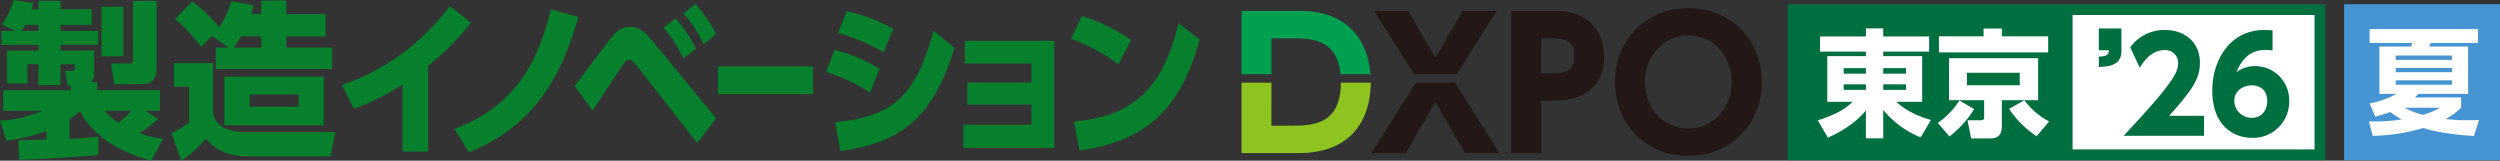
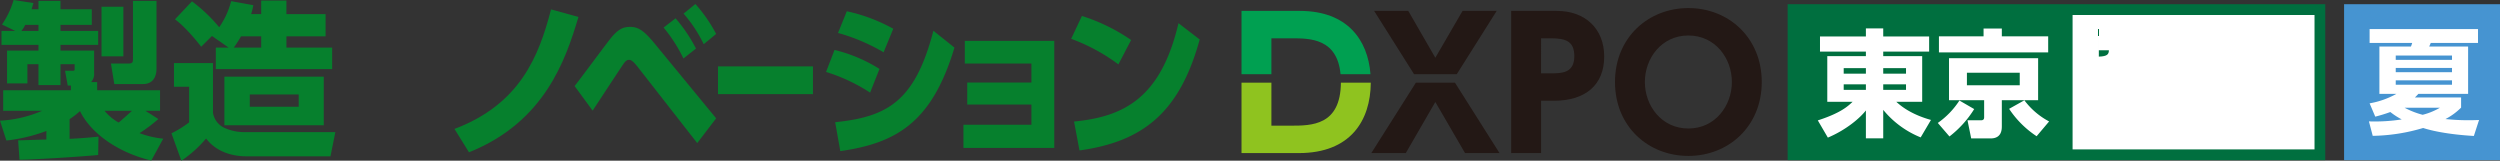
<svg xmlns="http://www.w3.org/2000/svg" width="929.999" height="59.78" viewBox="0 0 929.999 59.78">
  <rect x="0" y="0" width="929.999" height="59.78" fill="#333333" stroke="none" />
  <g id="logo-mfg-dxpo-tokyo" transform="translate(-321.388 -1089.35)">
    <g id="logo-tokyo" transform="translate(986.386 1090.92)">
      <rect id="長方形_2099" data-name="長方形 2099" width="196" height="54" transform="translate(2 2)" fill="#fff" />
      <g id="グループ_15021" data-name="グループ 15021" transform="translate(-90.764 -690.957)">
        <g id="グループ_12961" data-name="グループ 12961" transform="translate(201.66 681.456)">
-           <path id="パス_13126" data-name="パス 13126" d="M1.872-41.472v8.112H5.616c-.048,1.44-.528,2.256-3.744,2.352v3.84c2.688-.048,8.4-.24,8.4-5.76v-8.544Z" transform="translate(3 60)" fill="#006f3f" />
-           <path id="パス_16143" data-name="パス 16143" d="M17.232-7.44c7.92-8.928,11.424-13.344,11.424-19.632,0-8.16-6.1-12.288-12.96-12.288a15.787,15.787,0,0,0-12.96,6.432L6.288-25.3c1.2-1.968,4.032-6.576,9.312-6.576a4.728,4.728,0,0,1,4.944,4.992C20.544-23.664,18.72-19.632.288,0h29.9V-7.44ZM55.68-39.216c-1.056-.1-2.256-.144-3.12-.144-12.48,0-19.3,10.944-19.3,22.608C33.264-4.176,40.8.768,48.048.768A13.429,13.429,0,0,0,61.872-12.864,12.673,12.673,0,0,0,49.152-25.92a11.649,11.649,0,0,0-6.912,2.256c3.072-7.536,7.824-8.256,11.04-8.256a18.7,18.7,0,0,1,2.4.192ZM53.712-12.864c0,2.784-1.536,6.192-5.808,6.192a6.371,6.371,0,0,1-6.432-6.48c0-3.648,3.408-5.616,6.432-5.616C49.344-18.768,53.712-18.336,53.712-12.864Z" transform="translate(13.813 58.438)" fill="#006f3f" />
+           <path id="パス_13126" data-name="パス 13126" d="M1.872-41.472v8.112H5.616c-.048,1.44-.528,2.256-3.744,2.352v3.84v-8.544Z" transform="translate(3 60)" fill="#006f3f" />
        </g>
        <path id="中マド_2" data-name="中マド 2" d="M17628,16973l0,0v0h-200v-58h200v58Zm-94-54v50h90v-50h-90Z" transform="translate(-17337.234 -16224.043)" fill="#006f3f" />
        <path id="パス_13125" data-name="パス 13125" d="M41.8-33.8H24.725v-3.01h-6.45v3.01H1.2v5.633H18.275v1.677H3.913V-9.5H13.33C11.653-7.912,9.03-5.375.387-2.58L4.128,3.827C11.137.86,16.168-3.569,18.275-6.278V4.085h6.45V-6.493A34.763,34.763,0,0,0,38.657,3.741l3.827-6.493C34.744-4.9,31-8.213,29.584-9.5h9.632V-26.488H24.725v-1.677H41.8ZM10.019-22.016h8.256v2.064H10.019Zm0,6.02h8.256v2.064H10.019ZM33.2-22.016v2.064H24.725v-2.064Zm0,6.02v2.064H24.725V-16Zm49.149-9.718H49.192v15.609H62.264v6.364c0,.989-.6,1.118-1.2,1.118H56.072l1.376,6.751h7.224c4.171,0,4.171-3.4,4.171-4.644v-9.589h13.5ZM75.508-15.652H55.857V-20.3H75.508ZM86.086-33.841H68.843v-2.924H62.049v2.924h-16.6v5.977H86.086ZM49.364,3.4a38.561,38.561,0,0,0,9.2-10.191l-5.5-3.182a30.072,30.072,0,0,1-8.041,8.342ZM71.552-6.88A36.069,36.069,0,0,0,81.786,3.311l4.644-5.5a27.551,27.551,0,0,1-9.2-7.869Z" transform="translate(101.602 736.754)" fill="#fff" />
      </g>
      <g id="グループ_16628" data-name="グループ 16628" transform="translate(207 -0.002)">
        <rect id="長方形_2498" data-name="長方形 2498" width="58.002" height="58" transform="translate(-0.001 0.002)" fill="#4694d1" />
        <path id="パス_15639" data-name="パス 15639" d="M45.585,46.7c-11.729-.689-17.678-2.58-18.876-2.968A68.8,68.8,0,0,1,7.96,46.656L6.547,41.278a65.176,65.176,0,0,0,12.2-.732,26.51,26.51,0,0,1-4.238-2.754A54.054,54.054,0,0,1,8.9,39.512L6.8,34.565a31.381,31.381,0,0,0,9.973-3.529H10.443v-17.6H22.17a12.245,12.245,0,0,0,.471-1.334H6.8V6.935H47.125V12.1H29.533c-.173.473-.257.6-.558,1.334H43.443v17.6H24.952c-.471.516-.77.818-1.283,1.334H40.832v3.788a23.515,23.515,0,0,1-5.821,4.259c1.926.174,4.58.431,8.519.431,1.711,0,2.867-.043,3.98-.086ZM37.451,16.79H16.52v1.591H37.451Zm0,4.606H16.52v1.593H37.451Zm0,4.6H16.52v1.636H37.451ZM19.816,36.2a30.753,30.753,0,0,0,6.719,2.625A24.76,24.76,0,0,0,32.956,36.2Z" transform="translate(2.695 2.31)" fill="#fff" />
      </g>
    </g>
    <g id="logo-innovation-dxpo" transform="translate(-1344.768 867.35)">
      <g id="logo-dxpo" transform="translate(2128 225)">
        <path id="パス_12109" data-name="パス 12109" d="M734.177,76.165h7.5c6.9,0,16.97.059,18.224,13.353h11.136c-.978-12.735-8.589-23.549-26.334-23.549H723.059V89.518h11.118Z" transform="translate(-723.059 -64.915)" fill="#00a051" />
        <path id="パス_12110" data-name="パス 12110" d="M741.348,108.665h-7.171V92.671H723.059v26.191h21.316c19.225,0,26.682-12.089,26.772-26.191h-11.12C759.91,108.658,749.069,108.665,741.348,108.665Z" transform="translate(-723.059 -64.915)" fill="#8fc31f" />
        <path id="パス_12111" data-name="パス 12111" d="M787.916,92.671l-16.575,26.191h12.828L795.156,99.85l11.053,19.013h12.828L802.462,92.671Z" transform="translate(-723.059 -64.915)" fill="#231815" />
        <path id="パス_12112" data-name="パス 12112" d="M817.985,65.969h-12.7L795.156,83.4,785.091,65.969h-12.7l14.855,23.55H803.13Z" transform="translate(-723.059 -64.915)" fill="#231815" />
        <path id="パス_12113" data-name="パス 12113" d="M840.347,65.969H823.373v52.893h11.119V99.389h4.868c11.513,0,18.619-5.79,18.619-16.447C857.979,72.678,851.005,65.969,840.347,65.969ZM838.11,89.192h-3.618V76.165h3.618c5.4,0,8.751.988,8.751,6.646C846.861,89.192,842.058,89.192,838.11,89.192Z" transform="translate(-723.059 -64.915)" fill="#231815" />
        <path id="パス_12114" data-name="パス 12114" d="M889.289,64.915c-14.934,0-27.3,10.988-27.3,27.5,0,16.579,12.369,27.5,27.3,27.5,15,0,27.3-11.052,27.3-27.5C916.591,76.034,904.354,64.915,889.289,64.915Zm0,44.8c-10,0-16.184-8.487-16.184-17.3s6.184-17.3,16.184-17.3,16.184,8.487,16.184,17.3S899.288,109.718,889.289,109.718Z" transform="translate(-723.059 -64.915)" fill="#231815" />
      </g>
      <g id="logo-mfg" transform="translate(1266.832 -570.857)">
        <path id="パス_665" data-name="パス 665" d="M13.31,56.851c.622,0,9.629-.311,10.506-.311V53.349a62.079,62.079,0,0,1-14.88,3.563L6.56,49.536a45.691,45.691,0,0,0,15.691-3.69H7.743V38.214h25.2V36.461H31.758l-1-5.5h2.88c.438,0,.688-.066.688-.565V28.523H29.071v7.749h-8.2V28.523H16.751V35.65H9.181V23.461H20.875v-2.13H7.121V16.141h5.128l-4.94-2.376a31.847,31.847,0,0,0,4.313-9.13L19,5.762c-.188.688-.254.877-.693,2.314h2.564V4.947h8.2V8.077H40.7v5.812H29.071v2.253h14v5.189h-14v2.13h12.5v8.315a4.341,4.341,0,0,1-1.126,3.379H42.7v3.059H66.09v7.631H60.651l4.813,3.064a55.251,55.251,0,0,1-7,5.255,34.847,34.847,0,0,0,8.814,2.06l-4.436,8.13C49.391,61.1,39.95,53.472,36.325,45.968a34.873,34.873,0,0,1-3.879,3v7.32c5.189-.254,8.131-.565,10.756-.815l-.127,6.816c-4.817.5-23.572,1.749-29.265,1.749Zm7.565-40.709V13.889h-4.94A9.156,9.156,0,0,1,14.5,16.141Zm23.454-9h8.126V25.582H44.328Zm1.126,38.706a18.12,18.12,0,0,0,5.251,4.374c1.188-.995,2.937-2.5,4.94-4.374Zm10.567-40.9h8.753V30.084c0,4.94-3.064,5.816-4.878,5.816H49.08L47.83,28.269H54.4c1.56,0,1.626-.622,1.626-1.81Z" transform="translate(392.764 788.221)" fill="#06802d" />
        <path id="パス_666" data-name="パス 666" d="M22.05,27.94H36.558V46.449a7.491,7.491,0,0,0,4.436,5.689,17.8,17.8,0,0,0,7.447,1.5H82.08l-1.815,9H48.874c-4.19,0-10.756-1.188-14.88-6.627a43.7,43.7,0,0,1-9.2,8.253L21.112,54.076a37.644,37.644,0,0,0,6.566-4.063V36.758H22.05Zm20.324-5.751-6.193-4.317-4,4c-.877-1.122-5.566-7.127-9.757-10.195l6.32-6.688A58.118,58.118,0,0,1,38.872,14.62a29.67,29.67,0,0,0,4.44-9.7l8.253,1.5a23.049,23.049,0,0,1-.815,3.314H54.5V4.679h9.38V9.741H78.451V18H63.881v4.19h17.01v8H37.618v-8ZM77.767,51.078H40.8V33.006H77.767ZM54.5,22.189V18H47a48.567,48.567,0,0,1-2.691,4.19ZM50.25,44.2h18.2V39.634H50.25Z" transform="translate(441.993 788.367)" fill="#06802d" />
-         <path id="パス_667" data-name="パス 667" d="M67.675,59.3H58.1V34.354a89.052,89.052,0,0,1-18.019,9l-4.506-8.814A83.447,83.447,0,0,0,75.669,5.15l7.942,6.189A105.337,105.337,0,0,1,67.675,27.411Z" transform="translate(490.932 789.96)" fill="#06802d" />
        <path id="パス_668" data-name="パス 668" d="M45.132,49.9C69.458,40.7,76.5,23.01,81.06,5.434L91.25,8.252c-4.729,15.88-12.557,39.083-40.714,50.335Z" transform="translate(523.254 790.921)" fill="#06802d" />
        <path id="パス_669" data-name="パス 669" d="M55.328,35.493c2.086-2.625,10.979-14.631,12.842-17.01,3.037-4,5.067-5,7.714-5,2.814,0,4.839.938,8.95,5.878L107.981,47.5l-7.039,9.2L78.7,28.239c-1.521-1.937-2.367-2.5-3.1-2.5-1.069,0-1.63.749-3.094,3-1.692,2.5-8.955,13.631-10.475,15.884Zm37.558-25.2a56.629,56.629,0,0,1,7.6,11.251l-4.677,3.691a55.46,55.46,0,0,0-7.372-11.505Zm7.381-5.317a54.916,54.916,0,0,1,7.714,11.128l-4.62,3.813A51,51,0,0,0,95.871,8.541Z" transform="translate(557.747 789.378)" fill="#06802d" />
        <rect id="長方形_111" data-name="長方形 111" width="35.323" height="10.318" transform="translate(666.416 817.556)" fill="#06802d" />
        <path id="パス_670" data-name="パス 670" d="M93.058,35.857A65.225,65.225,0,0,0,76.67,28.165l3.156-8.192a56.756,56.756,0,0,1,16.721,7.065Zm-13,11.006c19.255-2,29.673-7.569,36.546-34.017l7.828,6.255c-8.337,27.823-21.569,35.516-42.463,38.518ZM98.072,20.849a71.254,71.254,0,0,0-16.949-7.193l3.265-8.065a63.464,63.464,0,0,1,17.287,6.5Z" transform="translate(629.947 791.456)" fill="#06802d" />
        <path id="パス_671" data-name="パス 671" d="M89.737,31.8V23.61h23.879V16.544H88.839V8.1h33.28V47.936H88.33v-8.63h25.286V31.8Z" transform="translate(669.394 799.949)" fill="#06802d" />
        <path id="パス_672" data-name="パス 672" d="M115.045,24a69.15,69.15,0,0,0-17.572-9.507l4-8.5a68.65,68.65,0,0,1,18.3,8.941Zm-16.5,21.262c18.917-1.815,32.382-9.068,38.855-36.585l7.885,6.066c-7.548,27.455-21.345,38.023-44.716,41.275Z" transform="translate(700.324 792.805)" fill="#06802d" />
      </g>
    </g>
  </g>
</svg>